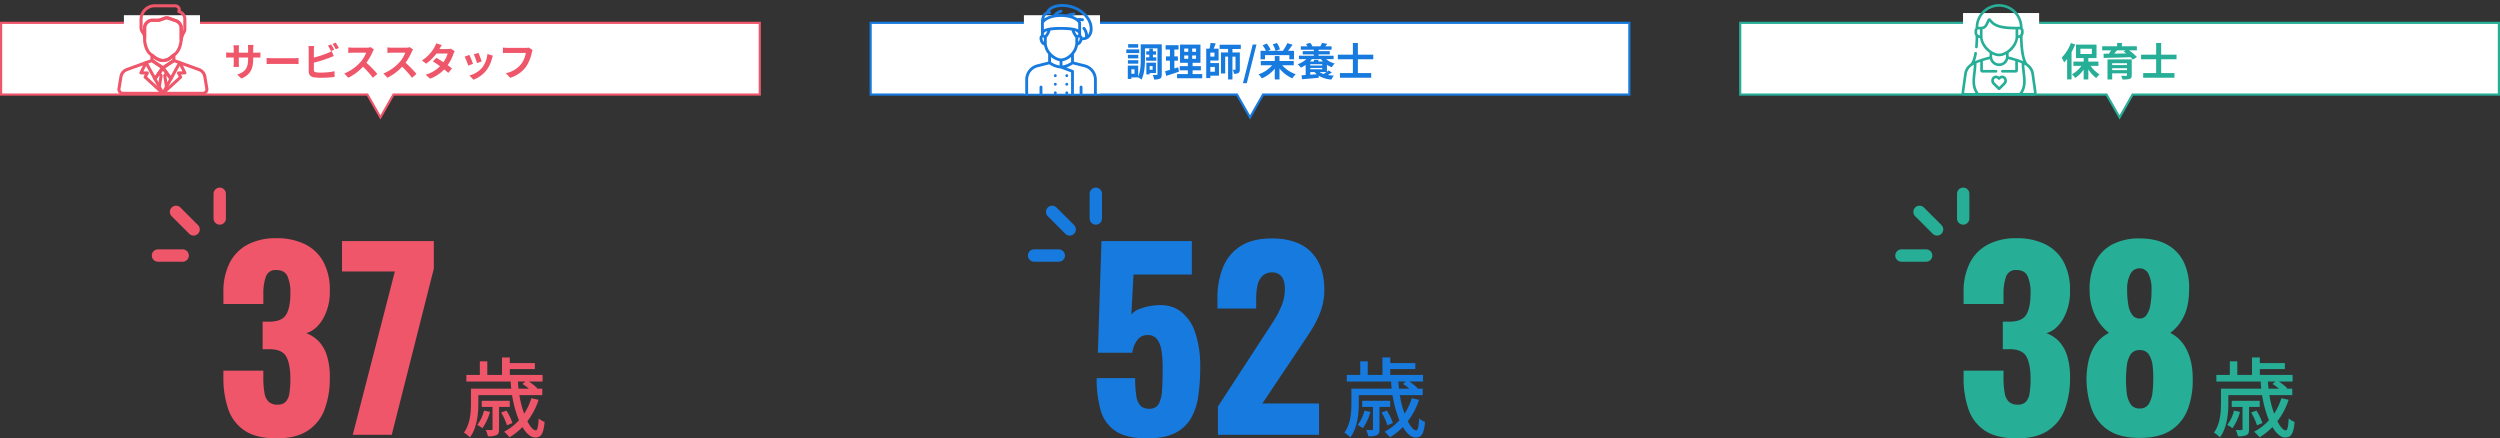
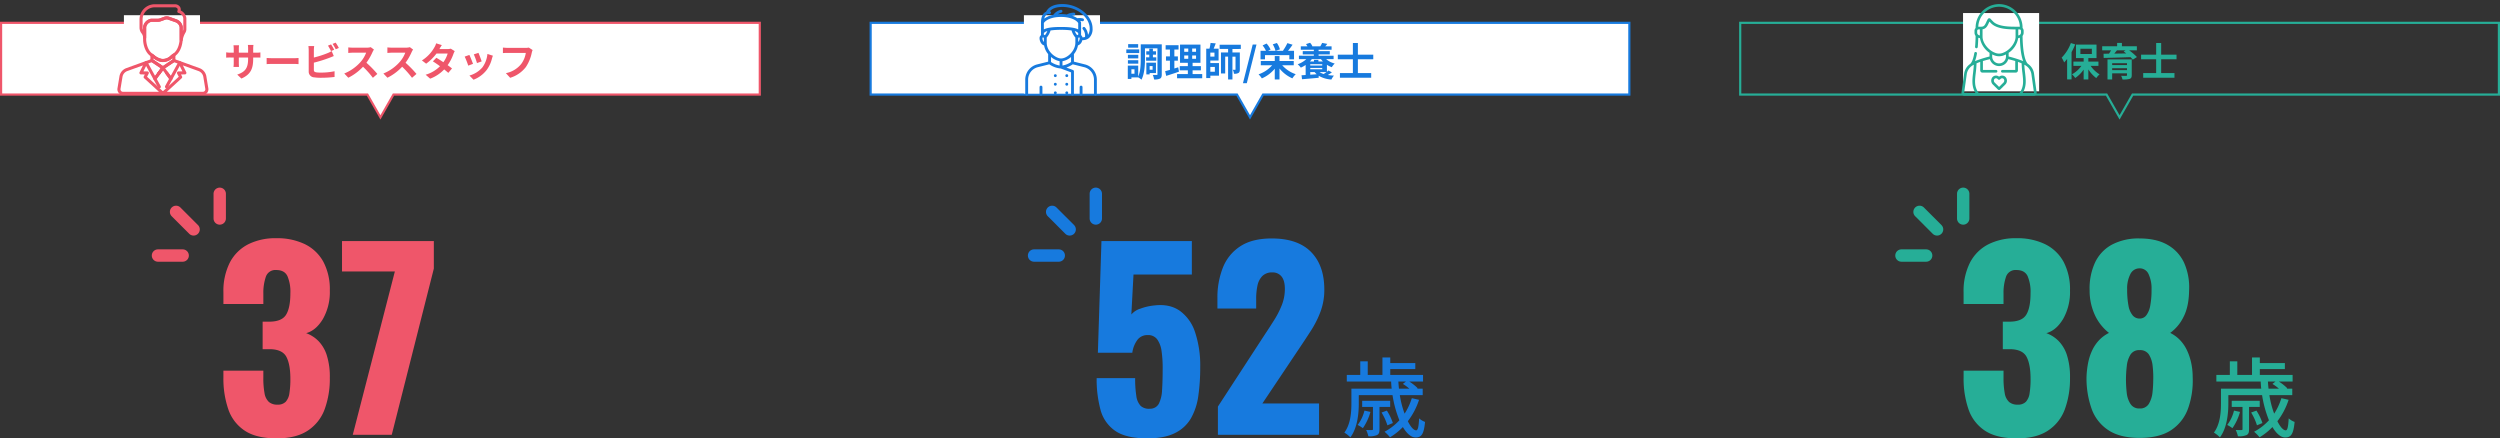
<svg xmlns="http://www.w3.org/2000/svg" width="1150" height="201.65">
  <rect width="100%" height="100%" fill="#333333" stroke="none" />
  <defs>
    <clipPath id="a">
      <path fill="#ef566a" d="M0 0h41.873v41.873H0z" />
    </clipPath>
    <clipPath id="b">
      <path data-name="photo" fill="#177ade" d="M0 0h42.155v42.155H0z" />
    </clipPath>
    <clipPath id="c">
      <path data-name="photo" transform="translate(-.507 -1.883)" fill="#26ae97" d="M0 0h44v44H0z" />
    </clipPath>
  </defs>
  <g data-name="グループ 6610">
    <g data-name="グループ 6544">
      <g data-name="合体 9" fill="#fff">
        <path d="M175 53.992l-5.852-10.24-.144-.252H.5v-33h349v33H180.996l-.144.252L175 53.992z" />
        <path d="M175 52.984L180.706 43H349V11H1v32h168.295L175 52.984M175 55l-6.286-11H0V10h350v34H181.286L175 55z" fill="#ef566a" />
      </g>
      <path data-name="パス 7943" d="M116.464 27.044v-.594h1.336c.954 0 1.584.018 1.98.054V24.11a10.666 10.666 0 01-1.98.126h-1.332v-1.89a11.34 11.34 0 01.126-1.674h-2.574a11.878 11.878 0 01.108 1.674v1.89h-4.266v-1.782a11 11 0 01.108-1.62h-2.56c.054.54.108 1.1.108 1.62v1.782h-1.53a11.692 11.692 0 01-1.944-.162v2.448a22.31 22.31 0 011.944-.072h1.53v2.45a14.559 14.559 0 01-.108 1.89h2.52c-.018-.36-.072-1.1-.072-1.89v-2.45h4.266v.684c0 4.428-1.53 5.976-5 7.182l1.926 1.818c4.334-1.908 5.414-4.626 5.414-9.09zm6.192-.378v2.826c.666-.054 1.872-.09 2.9-.09h9.666c.756 0 1.674.072 2.106.09v-2.826c-.468.036-1.26.108-2.106.108h-9.666c-.938 0-2.256-.054-2.9-.108zm29.628-6.246l-1.422.58a21.542 21.542 0 011.4 2.5l1.458-.612a27.798 27.798 0 00-1.436-2.468zm2.124-.81l-1.422.576a19.084 19.084 0 011.458 2.484l1.422-.612a19.87 19.87 0 00-1.458-2.448zm-9.882 1.584h-2.664a14.893 14.893 0 01.144 1.872v9.81a2.6 2.6 0 002.466 2.7 20.036 20.036 0 003.024.2 51.149 51.149 0 006.404-.376v-2.632a30.494 30.494 0 01-6.264.63 16.835 16.835 0 01-2.088-.108c-.81-.162-1.17-.36-1.17-1.134v-3.33a62.13 62.13 0 007.056-2.2c.594-.216 1.4-.558 2.106-.846l-.972-2.286a11.641 11.641 0 01-1.962.972 45.4 45.4 0 01-6.228 2v-3.4a13.523 13.523 0 01.148-1.872zm27.486 1.6l-1.476-1.1a6.451 6.451 0 01-1.854.234h-6.354a20.11 20.11 0 01-2.124-.126v2.556c.378-.018 1.368-.126 2.124-.126h6.1a13.947 13.947 0 01-2.682 4.41 20.178 20.178 0 01-7.38 5.166l1.856 1.948a23.71 23.71 0 006.768-5.056 41.047 41.047 0 014.536 5.092l2.052-1.782a50.6 50.6 0 00-5.022-5.148 26.464 26.464 0 002.826-4.95 8.505 8.505 0 01.63-1.112zm18 0l-1.476-1.1a6.451 6.451 0 01-1.854.234h-6.354a20.11 20.11 0 01-2.128-.122v2.556c.378-.018 1.368-.126 2.124-.126h6.1a13.947 13.947 0 01-2.682 4.41 20.178 20.178 0 01-7.38 5.166l1.86 1.944a23.71 23.71 0 006.768-5.056 41.047 41.047 0 014.536 5.092l2.052-1.782a50.6 50.6 0 00-5.022-5.148 26.464 26.464 0 002.826-4.95 8.505 8.505 0 01.63-1.112zm13.23-2.052l-2.61-.81a7.45 7.45 0 01-.828 1.872 16.713 16.713 0 01-5.724 5.996l1.944 1.494a21.649 21.649 0 004.752-4.662h5.148a12.776 12.776 0 01-1.98 3.978c-1.134-.756-2.268-1.494-3.222-2.034l-1.6 1.638a55.323 55.323 0 013.276 2.25 15.292 15.292 0 01-6.608 3.906l2.088 1.818a16.937 16.937 0 006.444-4.266 41.58 41.58 0 011.89 1.6l1.71-2.034a39.52 39.52 0 00-2-1.512 20.612 20.612 0 002.664-5.184 8.468 8.468 0 01.594-1.278l-1.836-1.134a5.715 5.715 0 01-1.566.2h-3.652a19.392 19.392 0 011.116-1.836zm16.848 3.566l-2.142.7a29.98 29.98 0 011.458 4l2.16-.756c-.252-.83-1.134-3.17-1.476-3.944zm6.642 1.314l-2.52-.81a12.311 12.311 0 01-2.3 6.174 12.112 12.112 0 01-5.98 3.762l1.89 1.926a14.057 14.057 0 006.03-4.464 14.514 14.514 0 002.448-5.274c.108-.36.216-.736.432-1.314zm-10.818-.36l-2.16.774a36.357 36.357 0 011.638 4.158l2.2-.828c-.364-1.008-1.228-3.186-1.678-4.104zM245 23.012l-1.764-1.134a6.034 6.034 0 01-1.422.144H233.5c-.594 0-1.62-.09-2.16-.144v2.538a31.806 31.806 0 012.142-.072h8.388a11.394 11.394 0 01-2.106 5.076 11.974 11.974 0 01-7.056 4.23l1.962 2.142a14.4 14.4 0 007.236-4.968 18.5 18.5 0 002.7-6.552 7.863 7.863 0 01.394-1.26z" fill="#ef566a" />
      <g data-name="グループ 6081">
        <path data-name="長方形 2357" fill="#fff" d="M57 7h35v36H57z" />
        <g data-name="マスクグループ 50" transform="translate(54 1.868)" clip-path="url(#a)">
          <g data-name="グループ 6041">
            <g data-name="グループ 6040">
              <path data-name="パス 7773" d="M19.729 30.987a.708.708 0 00-.99.151l-.087.119a.708.708 0 001.14.84l.089-.121a.708.708 0 00-.152-.989z" fill="#ef566a" />
            </g>
          </g>
          <g data-name="グループ 6043">
            <g data-name="グループ 6042">
              <path data-name="パス 7774" d="M19.913 37.722l-1.821-3.311 1.7-2.315a.708.708 0 10-1.141-.838l-1.968 2.68a.708.708 0 00-.05.76l2.039 3.706a.708.708 0 101.241-.682z" fill="#ef566a" />
            </g>
          </g>
          <g data-name="グループ 6045">
            <g data-name="グループ 6044">
              <path data-name="パス 7775" d="M25.19 33.937l-1.96-2.669a.708.708 0 00-1.141.838l1.692 2.3-1.808 3.288a.708.708 0 101.241.683l2.026-3.684a.708.708 0 00-.05-.756z" fill="#ef566a" />
            </g>
          </g>
          <g data-name="グループ 6047">
            <g data-name="グループ 6046">
              <path data-name="パス 7776" d="M26.311 22.813a.708.708 0 00-.731.044 11.283 11.283 0 00-1.161.913 4.992 4.992 0 01-3.786 1.479.69.69 0 00-.129-.008 7.185 7.185 0 01-3.547-1.8c-.22-.172-.445-.337-.67-.489a.708.708 0 00-1.1.587v2.429a.708.708 0 00.265.552.69.69 0 00.062.044l5.02 3.354.013.009a.708.708 0 00.79-.005h.007l.008-.006 5.008-3.346c.02-.013.04-.026.059-.041a.708.708 0 00.272-.558v-2.532a.708.708 0 00-.38-.626zm-1.037 2.779l-4.338 2.9-4.337-2.9v-.644a7.743 7.743 0 003.876 1.709h.008a6.432 6.432 0 004.791-1.753v.688z" fill="#ef566a" />
            </g>
          </g>
          <g data-name="グループ 6049">
            <g data-name="グループ 6048">
              <path data-name="パス 7777" d="M21.635 29.224a.708.708 0 00-1.269-.3l-1.627 2.216a.708.708 0 101.141.838l1.619-2.2a.707.707 0 00.146-.43.725.725 0 00-.01-.124z" fill="#ef566a" />
            </g>
          </g>
          <g data-name="グループ 6051">
            <g data-name="グループ 6050">
              <path data-name="パス 7778" d="M31.722 6.401a4.545 4.545 0 00-2.6-3.449 2.434 2.434 0 00-.208-1.486 2.778 2.778 0 00-2.1-1.368.705.705 0 00-.135-.013h-9.5a7.005 7.005 0 00-7 7v3.729a4.271 4.271 0 00.932 2.667 3.446 3.446 0 01.72 2 .708.708 0 001.415-.04v-4.865a3.114 3.114 0 012.4-2.427h3.074a3.457 3.457 0 001.057-.164 51.476 51.476 0 002.187-.789 2.052 2.052 0 011.408-.018l3.291 1.159a3.01 3.01 0 011.975 2.278v5.834a.707.707 0 00.655.706h.053a.709.709 0 00.7-.6 10 10 0 011.2-3.306 3.172 3.172 0 00.485-1.678v-5.08a.711.711 0 00-.009-.09zm-1.41 5.164a1.755 1.755 0 01-.258.909v-1.911a.7.7 0 000-.076 4.413 4.413 0 00-2.9-3.484h-.01l-3.3-1.157a3.47 3.47 0 00-2.38.03c-.945.359-1.677.623-2.116.764a2.043 2.043 0 01-.625.1h-3.13a.721.721 0 00-.091.006 4.507 4.507 0 00-3.654 3.6.709.709 0 00-.017.154v1.457a2.877 2.877 0 01-.236-1.141V7.083a5.588 5.588 0 015.582-5.582h9.431a1.512 1.512 0 011.045.6 1.372 1.372 0 01-.031 1.011.708.708 0 00.475.989 3.036 3.036 0 012.218 2.442v5.021z" fill="#ef566a" />
            </g>
          </g>
          <g data-name="グループ 6053">
            <g data-name="グループ 6052">
              <path data-name="パス 7779" d="M30.049 10.487a4.413 4.413 0 00-2.9-3.484h-.01l-3.3-1.157a3.472 3.472 0 00-2.38.03c-.945.359-1.677.623-2.116.764a2.043 2.043 0 01-.625.1H15.59a.72.72 0 00-.091.006 4.507 4.507 0 00-3.654 3.6.709.709 0 00-.017.154v6.102c0 .211.154 5.2 3.6 7.487l.018.013.045.031c.2.133.394.277.587.429 1 .789 2.9 2.1 4.393 2.1h.008a3.918 3.918 0 00.422.021 6.69 6.69 0 004.463-1.858 9.874 9.874 0 011.015-.8l.053-.037.052-.036c1.151-.773 3.144-2.767 3.562-7.44v-5.949a.751.751 0 00.003-.076zm-1.412 5.927c-.386 4.217-2.182 5.852-2.938 6.359l-.08.055-.039.028a11.281 11.281 0 00-1.161.913 4.993 4.993 0 01-3.792 1.479.711.711 0 00-.124-.008 7.185 7.185 0 01-3.547-1.8c-.22-.173-.445-.337-.669-.488l-.017-.012-.054-.037c-2.784-1.842-2.966-6.154-2.972-6.334v-5.993a3.113 3.113 0 012.4-2.427h3.075a3.457 3.457 0 001.057-.164 51.476 51.476 0 002.187-.789 2.052 2.052 0 011.409-.02l3.29 1.155a3.01 3.01 0 011.975 2.278v5.8z" fill="#ef566a" />
            </g>
          </g>
          <g data-name="グループ 6055">
            <g data-name="グループ 6054">
              <path data-name="パス 7780" d="M21.57 29.024a.708.708 0 00-1.2-.1l-1.7 2.31a.708.708 0 001.14.839l1.7-2.3a.733.733 0 00.138-.428.709.709 0 00-.078-.321z" fill="#ef566a" />
            </g>
          </g>
          <g data-name="グループ 6057">
            <g data-name="グループ 6056">
              <path data-name="パス 7781" d="M21.615 40.423a.708.708 0 00-.989-.033l-.162.148a.708.708 0 00-.14.867v.009a.708.708 0 001.119.155l.157-.157a.708.708 0 00.015-.989z" fill="#ef566a" />
            </g>
          </g>
          <g data-name="グループ 6059">
            <g data-name="グループ 6058">
              <path data-name="パス 7782" d="M21.409 40.538l-.162-.148a.708.708 0 00-.978 1.023l.157.157a.708.708 0 001.121-.16v-.009a.708.708 0 00-.138-.863z" fill="#ef566a" />
            </g>
          </g>
          <g data-name="グループ 6061">
            <g data-name="グループ 6060">
              <path data-name="パス 7783" d="M21.421 40.549a.708.708 0 00-.966 0 .708.708 0 00-.022 1.025l.007.007a.708.708 0 001 0l.007-.007a.708.708 0 00-.023-1.024z" fill="#ef566a" />
            </g>
          </g>
          <g data-name="グループ 6063">
            <g data-name="グループ 6062">
              <path data-name="パス 7784" d="M21.166 28.656a.708.708 0 10.494.675.707.707 0 00-.494-.675z" fill="#ef566a" />
            </g>
          </g>
          <g data-name="グループ 6065">
            <g data-name="グループ 6064">
              <path data-name="パス 7785" d="M21.512 28.916l-.006-.008a.708.708 0 00-1.281.421v.009a.71.71 0 00.709.7.716.716 0 00.4-.119.708.708 0 00.179-1.011z" fill="#ef566a" />
            </g>
          </g>
          <g data-name="グループ 6067">
            <g data-name="グループ 6066">
              <path data-name="パス 7786" d="M29.359 26.692a.707.707 0 00-.423-.416l-2.711-.972a.692.692 0 00-.068-.02.707.707 0 00-.565.1l-5.03 3.361.395.587-.4-.581a.708.708 0 00-.18 1.01l3.672 5.016a.708.708 0 00.571.289h.046a.708.708 0 00.574-.365l4.077-7.414a.707.707 0 00.042-.595zm-4.825 6.351l-2.589-3.524 4.134-2.762 1.6.573z" fill="#ef566a" />
            </g>
          </g>
          <g data-name="グループ 6069">
            <g data-name="グループ 6068">
              <path data-name="パス 7787" d="M21.634 29.22a.708.708 0 00-.3-.466l-5.049-3.377a.709.709 0 00-.547-.1.7.7 0 00-.085.025l-2.714.973a.708.708 0 00-.381 1.008l4.077 7.414a.708.708 0 00.574.365h.046a.708.708 0 00.571-.289l1.968-2.68v-.006l1.71-2.329a.708.708 0 00.13-.538zm-2.983 2.038l-.005.007-1.306 1.779-3.141-5.714 1.6-.573 4.133 2.762z" fill="#ef566a" />
            </g>
          </g>
          <g data-name="グループ 6071">
            <g data-name="グループ 6070">
              <path data-name="パス 7788" d="M41.838 38.778l-.913-5.515a4.882 4.882 0 00-3.152-3.789l-8.835-3.2a.708.708 0 00-.874.982l1.845 3.7-1.81.028a.708.708 0 00-.616 1.036l.742 1.418-7.6 6.951-.019.022-.157.157a.708.708 0 00-.12.84l.006.01a.708.708 0 00.621.368h18.33a2.587 2.587 0 002.552-3.01zm-1.659 1.18a1.17 1.17 0 01-.893.414H22.744l6.838-6.255a.708.708 0 00.149-.851l-.462-.882 1.785-.027a.708.708 0 00.623-1.024l-1.557-3.122 7.171 2.594a3.465 3.465 0 012.237 2.689l.913 5.515a1.169 1.169 0 01-.261.949z" fill="#ef566a" />
            </g>
          </g>
          <g data-name="グループ 6073">
            <g data-name="グループ 6072">
              <path data-name="パス 7789" d="M21.425 40.555l-.008-.007a.708.708 0 00-.977.026l-.007.007a.708.708 0 00.5 1.207h.016a.708.708 0 00.475-1.233z" fill="#ef566a" />
            </g>
          </g>
          <g data-name="グループ 6075">
            <g data-name="グループ 6074">
              <path data-name="パス 7790" d="M21.406 40.534a.708.708 0 00-1.094.186v.009a.708.708 0 00.112.833.708.708 0 00.986.031l.007-.007a.707.707 0 00.156-.207.716.716 0 00-.167-.845z" fill="#ef566a" />
            </g>
          </g>
          <g data-name="グループ 6077">
            <g data-name="グループ 6076">
              <path data-name="パス 7791" d="M21.436 40.578l-.006-.006-.16-.161-.023-.022-7.6-6.951.743-1.418a.708.708 0 00-.616-1.036l-1.81-.028 1.845-3.7a.708.708 0 00-.874-.982l-8.835 3.2a4.882 4.882 0 00-3.152 3.789l-.913 5.515a2.587 2.587 0 002.553 3.01h18.349a.708.708 0 00.5-1.21zm-18.848-.206a1.171 1.171 0 01-1.156-1.361l.913-5.515a3.464 3.464 0 012.237-2.689l7.171-2.596-1.553 3.121a.708.708 0 00.623 1.024l1.785.028-.462.882a.708.708 0 00.149.851l6.838 6.255z" fill="#ef566a" />
            </g>
          </g>
          <g data-name="グループ 6079">
            <g data-name="グループ 6078">
-               <path data-name="パス 7792" d="M23.346 31.859a.708.708 0 00-.116-.591l-1.718-2.346a.708.708 0 00-1.163.039l-1.691 2.295a.708.708 0 00-.012.826l.72 1.034-.767 4.836a.708.708 0 00.079.452l1.634 2.988a.708.708 0 001.241 0l1.659-3.01a.709.709 0 00.088-.341.721.721 0 00-.009-.111l-.764-4.814.713-1.023a.717.717 0 00.106-.234zm-2.41 7.723l-.907-1.648.774-4.878a.708.708 0 00-.118-.515l-.593-.852.846-1.148.851 1.158-.586.842a.708.708 0 00-.118.515l.77 4.856z" fill="#ef566a" />
-             </g>
+               </g>
          </g>
        </g>
      </g>
      <path data-name="パス 7946" d="M127.3 201.65q-9.35 0-14.685-3.52a19.126 19.126 0 01-7.59-9.845 43.307 43.307 0 01-2.26-14.575v-3.19h18.37v3.19a37.707 37.707 0 00.55 7.15 7.037 7.037 0 001.98 4.015 5.771 5.771 0 003.96 1.265 5.024 5.024 0 003.8-1.32 7.349 7.349 0 001.705-3.96 41.2 41.2 0 00.44-6.6q0-6.6-1.815-10.065t-7.535-3.575h-3.41v-12.65h2.97q5.83 0 7.81-3.19t1.98-9.9a18.17 18.17 0 00-1.375-7.92q-1.375-2.75-5.115-2.75a4.607 4.607 0 00-4.785 3.08 22.886 22.886 0 00-1.155 7.92v4.62h-18.37v-5.39a28.951 28.951 0 012.91-13.585 19.5 19.5 0 018.36-8.415 27.7 27.7 0 0113.035-2.86 29.236 29.236 0 0113.2 2.75 19.407 19.407 0 018.47 8.085 26.949 26.949 0 012.97 13.255 24.909 24.909 0 01-3.19 13.09q-3.19 5.28-7.7 6.49a15.206 15.206 0 015.555 3.52 16.561 16.561 0 013.905 6.545 32.57 32.57 0 011.43 10.505 40.668 40.668 0 01-2.365 14.41 19.923 19.923 0 01-7.75 9.845q-5.395 3.575-14.3 3.575zm34.975-1.65l19.36-75.13h-24.31V110.9h42.24v12.65L180.205 200z" fill="#ef566a" />
-       <path data-name="パス 7947" d="M222.64 188.88a17.7 17.7 0 01-3.12 6.6 15.327 15.327 0 012.4 1.48 24.448 24.448 0 003.48-7.48zm11.84-1.68v-2.84H221.6v2.84h4.96v10.16c0 .36-.08.44-.48.48-.36 0-1.4 0-2.64-.04a12.961 12.961 0 011 2.88 8.564 8.564 0 004-.56c.92-.48 1.12-1.24 1.12-2.72v-10.2zm1.24 7.4a24.715 24.715 0 00-2.76-5.72l-2.44.88a25.817 25.817 0 012.68 5.88zm6-19.08l-1.4 1.08a22.153 22.153 0 013 2.2h-4.8c-.12-1.08-.2-2.16-.28-3.28zm2.72 7.64a29.082 29.082 0 01-3.32 7.12 42.6 42.6 0 01-2.2-8.52h10.52v-2.96h-2.56l.24-.24a22.142 22.142 0 00-3.84-3.04h6.32v-3.04h-15.08v-2.72h11.52V167h-11.52v-2.56h-3.6v8.04h-6.76v-6.28h-3.44v6.28h-6.2v3.04h20.4c.04 1.12.12 2.2.24 3.28h-18.52v6.76c0 4-.32 9.48-3.24 13.44a13.354 13.354 0 012.76 2.2c3.28-4.36 3.88-11 3.88-15.6v-3.84h15.52a51.506 51.506 0 003.16 11.56 25.438 25.438 0 01-6.84 5.28 18.968 18.968 0 012.52 2.56 28.975 28.975 0 005.92-4.72c1.76 2.96 3.8 4.8 5.88 4.8 2.64 0 3.8-1.52 4.32-7.16a7.987 7.987 0 01-2.72-1.64c-.2 3.84-.56 5.52-1.36 5.52-1.12 0-2.52-1.56-3.84-4.2a32.854 32.854 0 005.16-9.84z" fill="#ef566a" />
      <path d="M86.874 117.547a2.84 2.84 0 00-2.842-2.84h-11.36a2.84 2.84 0 100 5.681h11.36a2.84 2.84 0 002.842-2.841zm14.201-14.201a2.84 2.84 0 002.84-2.84V89.144a2.84 2.84 0 10-5.681 0v11.36a2.84 2.84 0 002.841 2.842zM83 95.455a2.84 2.84 0 10-4.017 4.017l8.035 8.033a2.84 2.84 0 104.016-4.016z" fill="#ef566a" />
    </g>
    <g data-name="グループ 6545">
      <g data-name="合体 10" fill="#fff">
        <path d="M575 53.992l-5.852-10.24-.144-.252H400.5v-33h349v33H580.996l-.144.252L575 53.992z" />
        <path d="M575 52.984L580.706 43H749V11H401v32h168.295L575 52.984M575 55l-6.286-11H400V10h350v34H581.286L575 55z" fill="#177ade" />
      </g>
      <path data-name="パス 7944" d="M523.556 20.312h-4.608v1.62h4.608zm.486 2.412H518.1v1.692h5.94zm-.432 2.5h-4.77v1.638h4.77zm-4.77 4.068h4.77v-1.6h-4.77zm8.37-2.934v1.566h4.68V26.36h-1.548v-1.224h1.422v-1.548h-1.422v-1.17h-1.674v1.17h-1.386v1.548h1.386v1.224zm2.99 4.034v1.692h-1.37v-1.692zm1.548 3.222v-4.77h-4.428v5.382h1.512v-.612zm-9.882.306h-1.422v-2.07h1.422zM534.41 20.4h-9.666v6.7c0 2.484-.09 5.742-1.17 8.082v-5h-4.788v6.132h1.656v-.72h3.132a6.722 6.722 0 011.494 1.062c1.4-2.592 1.62-6.7 1.62-9.558V22.22h5.742v11.916c0 .27-.072.342-.324.342-.27 0-1.1.018-1.836-.018a7.424 7.424 0 01.594 2.088 5.736 5.736 0 002.772-.4c.612-.342.774-.954.774-2zm7.56 10.55c-.576.2-1.17.378-1.764.558v-3.6h1.62v-1.962h-1.62v-3.168h1.926v-2h-5.94v2h1.98v3.168h-1.818v1.962h1.818v4.23c-.828.234-1.566.432-2.2.594l.486 2.178c1.728-.558 3.888-1.242 5.868-1.944zm2.772-5.436h1.858v1.548h-1.854zm0-3.186h1.858v1.512h-1.854zm5.436 1.512H548.4v-1.512h1.782zm0 3.222H548.4v-1.548h1.782zm-1.584 7v-1.71h3.816v-1.924h-3.816V28.88h3.618v-8.37h-9.4v8.37h3.6v1.548h-3.722v1.926h3.726v1.71h-4.968v1.944h11.574v-1.944zm10.242-3.258V33h-2.088v-2.2zm-.18-4.77h-1.908V24.2h1.908zm-1.908 1.8h3.8V22.4h-2.268c.306-.72.648-1.6.954-2.448l-2.376-.2a19.41 19.41 0 01-.5 2.646h-1.494v13.52h1.89V34.8h3.978V29h-3.978zm14.022-5.31V20.58h-9.738v1.944h3.888v1.6h-3.276v9.666h1.944v-7.74h1.332v10.498h2V26.054h1.42v5.814c0 .18-.054.234-.216.234-.144 0-.594 0-1.044-.018a5.408 5.408 0 01.54 1.836 3.735 3.735 0 002.052-.342c.522-.324.648-.846.648-1.674v-7.776h-3.4v-1.6zm.99 15.75h1.764l4.464-17.782h-1.746zm10.134-12.922h11.2v1.926h2.16v-3.906h-2.776a31.669 31.669 0 002.106-2.808l-2.394-.72a19.176 19.176 0 01-2.016 3.42l.288.108h-3.672l1.98-.666a10.11 10.11 0 00-1.4-2.934l-1.908.63a11.021 11.021 0 011.278 2.97h-3.478l1.206-.558a10.789 10.789 0 00-1.836-2.79l-1.832.864a12.813 12.813 0 011.548 2.484h-2.5v3.906h2.046zm13.23 4.662V28.07h-6.552V25.8h-2.178v2.27h-6.426v1.944h5.238a14.575 14.575 0 01-6.264 4.176 12.3 12.3 0 011.512 1.872 15.949 15.949 0 005.94-4.462v4.95h2.178v-5.04a15.9 15.9 0 005.922 4.536 9.845 9.845 0 011.548-1.91 14.8 14.8 0 01-6.242-4.122zm15.066 3.132c-.414.306-.864.63-1.314.9a6.818 6.818 0 01-1.89-.9zm-7.47 1.224v-1.224h2.016a6.327 6.327 0 00.954 1.008zm5.508-4.212h-5.508v-.612h5.508zm-5.508 1.692v-.612h5.508v.612zm4.932-4.644a9.854 9.854 0 00.882 1.062h-2.07v-.738h-2.034v.738h-1.89a8.118 8.118 0 00.882-1.062zm5.8 0v-1.584h-6.898v-.612h5.146v-1.494h-5.146v-.63h5.976V21.32h-2.93a13.111 13.111 0 00.954-1.134l-2.376-.45a11.266 11.266 0 01-.846 1.566l.072.018h-3.91l.2-.072a5.611 5.611 0 00-1.062-1.566l-1.872.594a8.615 8.615 0 01.666 1.044h-3.06v1.566h5.994v.63h-5.096v1.494h5.094v.612H597.5v1.584h3.4a11.528 11.528 0 01-3.96 2.358 11.568 11.568 0 011.44 1.548 14.049 14.049 0 002.22-1.224V34.5q-1.053.081-1.89.108l.216 1.836a536.03 536.03 0 007.668-.666v-.94a12.909 12.909 0 005.85 1.746 8.845 8.845 0 011.17-1.8 25.816 25.816 0 01-2.83-.284 20.943 20.943 0 001.89-1.206l-1.566-.882c-.2.18-.45.378-.72.594V29.8a9.957 9.957 0 002.232 1.114 8.714 8.714 0 011.35-1.692 9.877 9.877 0 01-3.942-2.016zm18.248.054v-2.124h-7.074V19.79h-2.3v5.346h-6.93v2.124h6.93v6.354h-5.962v2.142h14.382v-2.142h-6.12V27.26z" fill="#177ade" />
      <g data-name="グループ 6082">
        <path data-name="長方形 2358" fill="#fff" d="M471 7h35v36h-35z" />
        <g data-name="マスクグループ 52" transform="translate(467 1.868)" clip-path="url(#b)">
          <g transform="translate(4.611)" fill="#177ade">
            <path data-name="パス 7795" d="M27.446 27.755l-5.051-1.263v-3.486a8.585 8.585 0 001.859-3.977 3.132 3.132 0 001.984-2.411h.09a5.146 5.146 0 001.937-.357l.013-.006a3.888 3.888 0 001.117-.694 5.594 5.594 0 001.568-4.361c0-5.863-6.6-11.2-13.837-11.2-4.963 0-6.838 2.106-7.537 3.532a3.037 3.037 0 00-.752.449c-1.049.86-1.582 2.387-1.589 4.538V14.3a1.681 1.681 0 00-.659 1.509c0 .995.639 2.839 2.088 3.22a8.329 8.329 0 001.864 3.987v3.477L5.49 27.756a7.233 7.233 0 00-5.488 7.028V41.5a.659.659 0 001.317 0v-6.717a5.919 5.919 0 014.49-5.751l5.254-1.314a10.739 10.739 0 005.267 1.917l4.746 1.779V41.5a.659.659 0 001.317 0V30.958a.66.66 0 00-.427-.617L18.919 29.2a12.75 12.75 0 002.95-1.48l5.257 1.314a5.922 5.922 0 014.491 5.752V41.5a.659.659 0 001.317 0v-6.717a7.234 7.234 0 00-5.488-7.029zm-15.59-3.427a8.811 8.811 0 003.952 1.957v1.991a10.17 10.17 0 01-3.952-1.614zm5.269 1.965a8.34 8.34 0 003.952-1.944v2.312a10.17 10.17 0 01-3.952 1.614zM9.078 14.311a2.854 2.854 0 00-.514-.184v-.776a2.82 2.82 0 011.593-.9 7.438 7.438 0 01-1.078 1.858zm-.515-2.638V8.738c.619-1.036 2.948-2.81 7.9-2.81s7.285 1.774 7.9 2.81v2.935c-1.432-.783-3.953-1.134-7.9-1.134s-6.468.351-7.9 1.134zm15.808 1.678v.776a2.884 2.884 0 00-.516.184 7.337 7.337 0 01-1.078-1.859 2.822 2.822 0 011.593.9zm0 4.1V15.53a.907.907 0 01.574-.144c.013.007.084.115.084.422a2.707 2.707 0 01-.657 1.646zM9.656 5.013a1.849 1.849 0 011.419-.413.659.659 0 00.252-1.293h-.017c.838-.977 2.5-1.986 5.816-1.986 7.163 0 12.515 5.216 12.515 9.88a4.952 4.952 0 01-.771 2.987 6.032 6.032 0 00-1.4-3.453.659.659 0 10-.931.931 4.548 4.548 0 01.955 3.475 4.026 4.026 0 01-1.2.164 1.5 1.5 0 00-.609-1V8.543a.639.639 0 00-.026-.13.692.692 0 00-.034-.124c0-.007 0-.014-.005-.02a3.307 3.307 0 00-.325-.51 6.261 6.261 0 01.894.127.724.724 0 00.158.018.659.659 0 00.161-1.3 7.274 7.274 0 00-2.58-.107 9.626 9.626 0 00-2.4-1.151 6.73 6.73 0 01.865-.079.659.659 0 000-1.317 7.072 7.072 0 00-3.266.844 18.6 18.6 0 00-2.664-.183c-.507 0-.981.023-1.442.057a5.939 5.939 0 011.6-.735.659.659 0 00-.321-1.278 6.163 6.163 0 00-3.39 2.295 10.367 10.367 0 00-4.147 1.73 3.049 3.049 0 01.893-1.667zM7.989 15.386a.9.9 0 01.574.144v1.924a2.707 2.707 0 01-.659-1.645c.001-.309.072-.416.085-.423zm1.892.018a8.419 8.419 0 001.751-3.262 33.316 33.316 0 014.836-.286 33.316 33.316 0 014.836.286 8.415 8.415 0 001.75 3.258v2.381c0 3.755-3.74 7.245-6.587 7.245-2.255 0-6.587-3.06-6.587-7.245z" />
            <path data-name="パス 7796" d="M7.245 37.545a.659.659 0 00-.659.659v3.293a.659.659 0 001.317 0v-3.294a.659.659 0 00-.658-.658z" />
            <path data-name="パス 7797" d="M25.688 37.545a.659.659 0 00-.659.659v3.293a.659.659 0 001.317 0v-3.294a.659.659 0 00-.658-.658z" />
            <circle data-name="楕円形 184" cx=".659" cy=".659" r=".659" transform="translate(18.443 32.275)" />
            <circle data-name="楕円形 185" cx=".659" cy=".659" r=".659" transform="translate(13.174 32.275)" />
            <circle data-name="楕円形 186" cx=".659" cy=".659" r=".659" transform="translate(18.443 36.227)" />
            <circle data-name="楕円形 187" cx=".659" cy=".659" r=".659" transform="translate(13.174 36.227)" />
            <circle data-name="楕円形 188" cx=".659" cy=".659" r=".659" transform="translate(18.443 40.179)" />
            <circle data-name="楕円形 189" cx=".659" cy=".659" r=".659" transform="translate(13.174 40.179)" />
          </g>
        </g>
      </g>
      <path data-name="パス 7948" d="M527.785 201.65q-9.79 0-14.8-3.465a17 17 0 01-6.765-9.735 53.93 53.93 0 01-1.76-14.52h17.71a50.243 50.243 0 00.55 8.25 7.918 7.918 0 002.035 4.565A5.655 5.655 0 00529 188.01a4.483 4.483 0 004.07-2.31 15.55 15.55 0 001.485-6.325q.275-4.125.275-9.955a54.875 54.875 0 00-.495-7.81 12.082 12.082 0 00-1.98-5.445 5.157 5.157 0 00-4.455-2.035 5.762 5.762 0 00-4.51 1.98 12.688 12.688 0 00-2.53 6.16h-15.84l1.65-51.37h41.58v15.4h-26.84l-.99 18.37a8.849 8.849 0 014.18-2.7 25.488 25.488 0 016.6-1.485q6.82-.77 11.5 2.475a19.54 19.54 0 017.03 9.85 48.254 48.254 0 012.37 16.17 90.819 90.819 0 01-.88 13.145 28.64 28.64 0 01-3.41 10.34 17.157 17.157 0 01-7.375 6.765q-4.84 2.42-12.65 2.42zm32.45-1.65v-12.98l21.34-32.78q2.42-3.63 4.565-7.04a41.106 41.106 0 003.52-6.93 20.077 20.077 0 001.375-7.37q0-3.85-1.54-5.72a5.129 5.129 0 00-4.18-1.87 6.246 6.246 0 00-4.62 1.65 8.7 8.7 0 00-2.255 4.4 28.752 28.752 0 00-.6 6.16v4.4h-17.825v-4.73a37.224 37.224 0 012.53-14.135 20.685 20.685 0 018.03-9.79q5.5-3.575 14.41-3.575 11.99 0 18.1 6.215t6.1 17.325a28.693 28.693 0 01-1.705 10.01 45.651 45.651 0 01-4.51 8.96q-2.8 4.345-5.995 9.075l-16.28 24.315h26.07V200z" fill="#177ade" />
      <path data-name="パス 7949" d="M627.64 188.88a17.7 17.7 0 01-3.12 6.6 15.327 15.327 0 012.4 1.48 24.448 24.448 0 003.48-7.48zm11.84-1.68v-2.84H626.6v2.84h4.96v10.16c0 .36-.08.44-.48.48-.36 0-1.4 0-2.64-.04a12.961 12.961 0 011 2.88 8.564 8.564 0 004-.56c.92-.48 1.12-1.24 1.12-2.72v-10.2zm1.24 7.4a24.715 24.715 0 00-2.76-5.72l-2.44.88a25.817 25.817 0 012.68 5.88zm6-19.08l-1.4 1.08a22.153 22.153 0 013 2.2h-4.8c-.12-1.08-.2-2.16-.28-3.28zm2.72 7.64a29.082 29.082 0 01-3.32 7.12 42.6 42.6 0 01-2.2-8.52h10.52v-2.96h-2.56l.24-.24a22.142 22.142 0 00-3.84-3.04h6.32v-3.04h-15.08v-2.72h11.52V167h-11.52v-2.56h-3.6v8.04h-6.76v-6.28h-3.44v6.28h-6.2v3.04h20.4c.04 1.12.12 2.2.24 3.28h-18.52v6.76c0 4-.32 9.48-3.24 13.44a13.354 13.354 0 012.76 2.2c3.28-4.36 3.88-11 3.88-15.6v-3.84h15.52a51.506 51.506 0 003.16 11.56 25.438 25.438 0 01-6.84 5.28 18.968 18.968 0 012.52 2.56 28.975 28.975 0 005.92-4.72c1.76 2.96 3.8 4.8 5.88 4.8 2.64 0 3.8-1.52 4.32-7.16a7.987 7.987 0 01-2.72-1.64c-.2 3.84-.56 5.52-1.36 5.52-1.12 0-2.52-1.56-3.84-4.2a32.854 32.854 0 005.16-9.84z" fill="#177ade" />
      <path data-name="XMLID_4_" d="M489.874 117.547a2.84 2.84 0 00-2.842-2.84h-11.36a2.84 2.84 0 100 5.681h11.36a2.84 2.84 0 002.842-2.841z" fill="#177ade" />
      <path data-name="XMLID_6_" d="M504.075 103.346a2.84 2.84 0 002.84-2.84V89.144a2.84 2.84 0 10-5.681 0v11.36a2.84 2.84 0 002.841 2.842z" fill="#177ade" />
      <path data-name="XMLID_8_" d="M486 95.455a2.84 2.84 0 10-4.017 4.017l8.035 8.033a2.84 2.84 0 104.016-4.016z" fill="#177ade" />
    </g>
    <g data-name="グループ 6546">
      <g data-name="合体 11" fill="#fff">
-         <path d="M975 53.992l-5.852-10.24-.144-.252H800.5v-33h349v33H980.996l-.144.252L975 53.992z" />
        <path d="M975 52.984L980.706 43H1149V11H801v32h168.295L975 52.984M975 55l-6.286-11H800V10h350v34H981.286L975 55z" fill="#26ae97" />
      </g>
      <path data-name="パス 7945" d="M952.608 19.79a18.983 18.983 0 01-4.248 6.732 14.309 14.309 0 011.152 2.2 20.513 20.513 0 001.368-1.6v9.408h2.034V23.984a30.1 30.1 0 001.674-3.546zm4.374 2.628h5.274v2.412h-5.274zm8.3 7.866V28.34h-4.644v-1.62h3.762v-6.192h-9.45v6.192h3.528v1.62h-4.718v1.944h3.69a12.931 12.931 0 01-4.338 3.888 8.839 8.839 0 011.476 1.71 14.434 14.434 0 003.888-3.87v4.554h2.16v-4.644a14.863 14.863 0 003.654 4 9.113 9.113 0 011.51-1.714 13.546 13.546 0 01-4.12-3.924zm6.318 1.962v-.864h6.82v.864zm6.82-3.186v.864h-6.82v-.864zm2.18-1.728h-11.144v9.234h2.144v-2.844h6.82v.828c0 .252-.09.342-.414.342a26.77 26.77 0 01-2.286-.036 8.5 8.5 0 01.63 1.71 11.238 11.238 0 003.258-.266c.738-.27.99-.72.99-1.728zm-2.846-4.176l-.864.522c.378.27.774.576 1.17.9-1.89.036-3.762.054-5.508.09a50.38 50.38 0 001.242-1.512zm5.2 0v-1.872h-6.874v-1.53h-2.2v1.53h-6.872v1.872h4.086c-.288.5-.612 1.044-.954 1.53l-2.5.036.054 1.926c3.15-.072 7.848-.2 12.33-.36a12 12 0 011.076 1.152l1.89-1.206a23.932 23.932 0 00-3.6-3.078zm18.252 4.1v-2.12h-7.072V19.79h-2.3v5.346H984.9v2.124h6.93v6.354h-5.958v2.142h14.382v-2.142h-6.12V27.26z" fill="#26ae97" />
      <g data-name="グループ 6083">
        <path data-name="長方形 2359" fill="#fff" d="M903 6h35v36h-35z" />
        <g data-name="マスクグループ 51" transform="translate(898.507 1.883)" clip-path="url(#c)">
          <g data-name="グループ 6080" fill="#26ae97">
            <path data-name="パス 7793" d="M21.068 33.403a2.2 2.2 0 00-2.934.091 2.492 2.492 0 000 3.436l.009.009 2.315 2.3a.627.627 0 00.054.048l.026.021a.752.752 0 001.059 0l.026-.021a.629.629 0 00.054-.048l2.315-2.3.009-.009a2.491 2.491 0 000-3.435 2.2 2.2 0 00-2.935-.092zm2.05 2.665l-2.051 2.034-2.051-2.034a1.264 1.264 0 010-1.718 1.052 1.052 0 011.433.142l.07.066a.7.7 0 001.086 0l.07-.066a1.054 1.054 0 011.434-.142 1.264 1.264 0 010 1.717z" />
            <path data-name="パス 7794" d="M38.344 40.547l-1.212-8.7a6.422 6.422 0 00-2.753-4.329c-1.78-1.562-2.46-7.6-2.5-12.884a2.437 2.437 0 00.5-1.537v-.8a1.9 1.9 0 00-.5-1.289v-.159A10.872 10.872 0 0021.07 0h-.006a10.872 10.872 0 00-10.8 10.853v.159a1.9 1.9 0 00-.5 1.289v.8a2.436 2.436 0 00.5 1.539 66.66 66.66 0 01-.2 4.608 1.552 1.552 0 00.008.685.617.617 0 001.027.188.985.985 0 00.185-.637c0-.049.008-.1.011-.14.118-1.421.172-2.78.2-3.872a3.9 3.9 0 00.782.178 10.25 10.25 0 004.4 6.768V24.1a55.848 55.848 0 00-6.615 2.094.632.632 0 00-.064.006 18.29 18.29 0 00.891-3.465.617.617 0 00-1.216-.208c-.544 3.187-1.316 4.477-1.9 4.993a6.422 6.422 0 00-2.753 4.329l-1.213 8.7a1.417 1.417 0 00.237 1.151 1.523 1.523 0 001.215.411H36.88a1.524 1.524 0 001.217-.412 1.414 1.414 0 00.242-1.155zM32.156 26.2a.609.609 0 00-.073-.008 55.847 55.847 0 00-6.615-2.092v-1.683a10.25 10.25 0 004.4-6.768 3.9 3.9 0 00.782-.179c.064 3.311.379 7.827 1.509 10.731zm-1.023-13.9v.8a1.289 1.289 0 01-1.238 1.3v-2.765h.588a.666.666 0 01.65.665zm-18.9 2.1a1.289 1.289 0 01-1.238-1.3v-.8a.666.666 0 01.649-.666h.589zm-.726-3.992a9.562 9.562 0 0119.109 0l-1.683-.005c-2.7 0-8.31.016-10.648-2.426l-1.133-1.19-.01-.01a.756.756 0 00-1.164 0 .618.618 0 00-.091.116 12.984 12.984 0 00-.691 1.359c-.649 1.413-1.048 2.15-2.343 2.15 0 0-1.3 0-1.342.006zm1.959 4.664v-3.483c1.672-.265 2.293-1.616 2.847-2.823.108-.236.219-.477.338-.713l.742.776c2.58 2.695 8.135 2.807 11.13 2.807h.132v3.435c0 2.764-2.688 6.186-5.752 7.321a4.694 4.694 0 01-3.685 0c-3.058-1.136-5.746-4.557-5.746-7.321zm10.768 8.084v.964a3.167 3.167 0 11-6.334 0v-.964a8.8 8.8 0 00.9.393 5.913 5.913 0 004.541 0 8.783 8.783 0 00.9-.393zM5.254 40.881a1.954 1.954 0 01-.251-.013 1.468 1.468 0 01.014-.15l1.212-8.7A5.816 5.816 0 019.444 27.9c-.053 1.289-.2 2.509-.336 3.7-.38 3.209-.74 6.258 1.093 9.284zm6.425 0c-2.09-2.87-1.762-5.648-1.348-9.139a42.325 42.325 0 00.363-4.481 20.77 20.77 0 011.7-.671v3.91a1.024 1.024 0 001.023 1.023h6.258a.617.617 0 000-1.234h-6.047v-4.1a67.524 67.524 0 012.789-.754l.42-.107a4.4 4.4 0 008.46 0l.42.107c.858.218 1.815.461 2.789.754v4.1h-5.912a.617.617 0 100 1.234h6.125a1.023 1.023 0 001.025-1.023v-3.91c.578.2 1.151.423 1.7.671a42.326 42.326 0 00.363 4.481c.414 3.491.742 6.269-1.348 9.139h-18.78zm25.2 0h-4.944c1.833-3.027 1.473-6.075 1.093-9.284-.141-1.188-.284-2.408-.336-3.7a5.816 5.816 0 013.213 4.119l1.212 8.7c.009.064.013.113.014.15a1.972 1.972 0 01-.251.015z" />
          </g>
        </g>
      </g>
      <path data-name="パス 7950" d="M927.785 201.65q-9.35 0-14.685-3.52a19.126 19.126 0 01-7.59-9.845 43.307 43.307 0 01-2.255-14.575v-3.19h18.37v3.19a37.707 37.707 0 00.55 7.15 7.037 7.037 0 001.98 4.015 5.771 5.771 0 003.96 1.265 5.024 5.024 0 003.8-1.32 7.349 7.349 0 001.705-3.96 41.2 41.2 0 00.44-6.6q0-6.6-1.815-10.065t-7.545-3.575h-3.41v-12.65h2.97q5.83 0 7.81-3.19t1.98-9.9a18.17 18.17 0 00-1.375-7.92q-1.375-2.75-5.115-2.75a4.607 4.607 0 00-4.785 3.08 22.886 22.886 0 00-1.155 7.92v4.62h-18.37v-5.39a28.951 28.951 0 012.92-13.585 19.5 19.5 0 018.36-8.415 27.7 27.7 0 0113.035-2.86 29.236 29.236 0 0113.2 2.75 19.407 19.407 0 018.47 8.085 26.949 26.949 0 012.965 13.255 24.909 24.909 0 01-3.19 13.09q-3.19 5.28-7.7 6.49a15.206 15.206 0 015.56 3.52 16.561 16.561 0 013.905 6.545 32.57 32.57 0 011.425 10.505 40.668 40.668 0 01-2.36 14.41 19.923 19.923 0 01-7.755 9.845q-5.385 3.575-14.3 3.575zm56.43-.22q-9.02 0-14.41-3.575a19.6 19.6 0 01-7.7-9.9 42.012 42.012 0 01-2.31-14.465 41.144 41.144 0 01.715-6.435 24.657 24.657 0 011.87-5.83 17.873 17.873 0 013.19-4.73 16.177 16.177 0 014.565-3.355 22.349 22.349 0 01-6.05-7.315 26.658 26.658 0 01-2.86-12.155 28.524 28.524 0 012.475-12.87 18.177 18.177 0 017.755-8.25 26.058 26.058 0 0112.76-2.86q7.7 0 12.815 2.915a18.306 18.306 0 017.645 8.25 27.747 27.747 0 012.31 12.815q-.11 7.48-2.64 12.265a19.631 19.631 0 01-6.05 7.2 16.177 16.177 0 014.565 3.355 17.873 17.873 0 013.19 4.73 26.534 26.534 0 011.925 5.83 31.153 31.153 0 01.66 6.435 38.136 38.136 0 01-2.145 14.47 19.9 19.9 0 01-7.755 9.9q-5.39 3.575-14.52 3.575zm0-13.53a4.618 4.618 0 004.29-2.2 12.713 12.713 0 001.65-5.225 51.53 51.53 0 00.33-5.555 43.366 43.366 0 00-.275-6.6 12.2 12.2 0 00-1.7-5.225 4.73 4.73 0 00-4.29-2.035 4.619 4.619 0 00-4.18 2.035 12.121 12.121 0 00-1.705 5.17 54.656 54.656 0 00-.385 6.655 53.044 53.044 0 00.33 5.61 11.9 11.9 0 001.7 5.225 4.678 4.678 0 004.235 2.145zm0-41.36a3.8 3.8 0 003.08-1.485 10.323 10.323 0 001.815-4.455 37.739 37.739 0 00.6-7.37 15.6 15.6 0 00-1.375-7.15 4.413 4.413 0 00-4.125-2.64 4.64 4.64 0 00-4.235 2.64 14.344 14.344 0 00-1.485 7.04 38.612 38.612 0 00.6 7.425 9.56 9.56 0 001.925 4.51 4.118 4.118 0 003.2 1.485z" fill="#26ae97" />
      <path data-name="パス 7951" d="M1027.64 188.88a17.7 17.7 0 01-3.12 6.6 15.327 15.327 0 012.4 1.48 24.448 24.448 0 003.48-7.48zm11.84-1.68v-2.84h-12.88v2.84h4.96v10.16c0 .36-.08.44-.48.48-.36 0-1.4 0-2.64-.04a12.961 12.961 0 011 2.88 8.564 8.564 0 004-.56c.92-.48 1.12-1.24 1.12-2.72v-10.2zm1.24 7.4a24.715 24.715 0 00-2.76-5.72l-2.44.88a25.817 25.817 0 012.68 5.88zm6-19.08l-1.4 1.08a22.153 22.153 0 013 2.2h-4.8c-.12-1.08-.2-2.16-.28-3.28zm2.72 7.64a29.082 29.082 0 01-3.32 7.12 42.6 42.6 0 01-2.2-8.52h10.52v-2.96h-2.56l.24-.24a22.142 22.142 0 00-3.84-3.04h6.32v-3.04h-15.08v-2.72h11.52V167h-11.52v-2.56h-3.6v8.04h-6.76v-6.28h-3.44v6.28h-6.2v3.04h20.4c.04 1.12.12 2.2.24 3.28h-18.52v6.76c0 4-.32 9.48-3.24 13.44a13.354 13.354 0 012.76 2.2c3.28-4.36 3.88-11 3.88-15.6v-3.84h15.52a51.506 51.506 0 003.16 11.56 25.438 25.438 0 01-6.84 5.28 18.968 18.968 0 012.52 2.56 28.975 28.975 0 005.92-4.72c1.76 2.96 3.8 4.8 5.88 4.8 2.64 0 3.8-1.52 4.32-7.16a7.987 7.987 0 01-2.72-1.64c-.2 3.84-.56 5.52-1.36 5.52-1.12 0-2.52-1.56-3.84-4.2a32.854 32.854 0 005.16-9.84z" fill="#26ae97" />
      <path data-name="XMLID_4_" d="M888.874 117.547a2.84 2.84 0 00-2.842-2.84h-11.36a2.84 2.84 0 100 5.681h11.36a2.84 2.84 0 002.842-2.841z" fill="#26ae97" />
      <path data-name="XMLID_6_" d="M903.075 103.346a2.84 2.84 0 002.84-2.84V89.144a2.84 2.84 0 10-5.681 0v11.36a2.84 2.84 0 002.841 2.842z" fill="#26ae97" />
      <path data-name="XMLID_8_" d="M884.999 95.455a2.84 2.84 0 10-4.017 4.017l8.035 8.033a2.84 2.84 0 104.016-4.016z" fill="#26ae97" />
    </g>
  </g>
</svg>